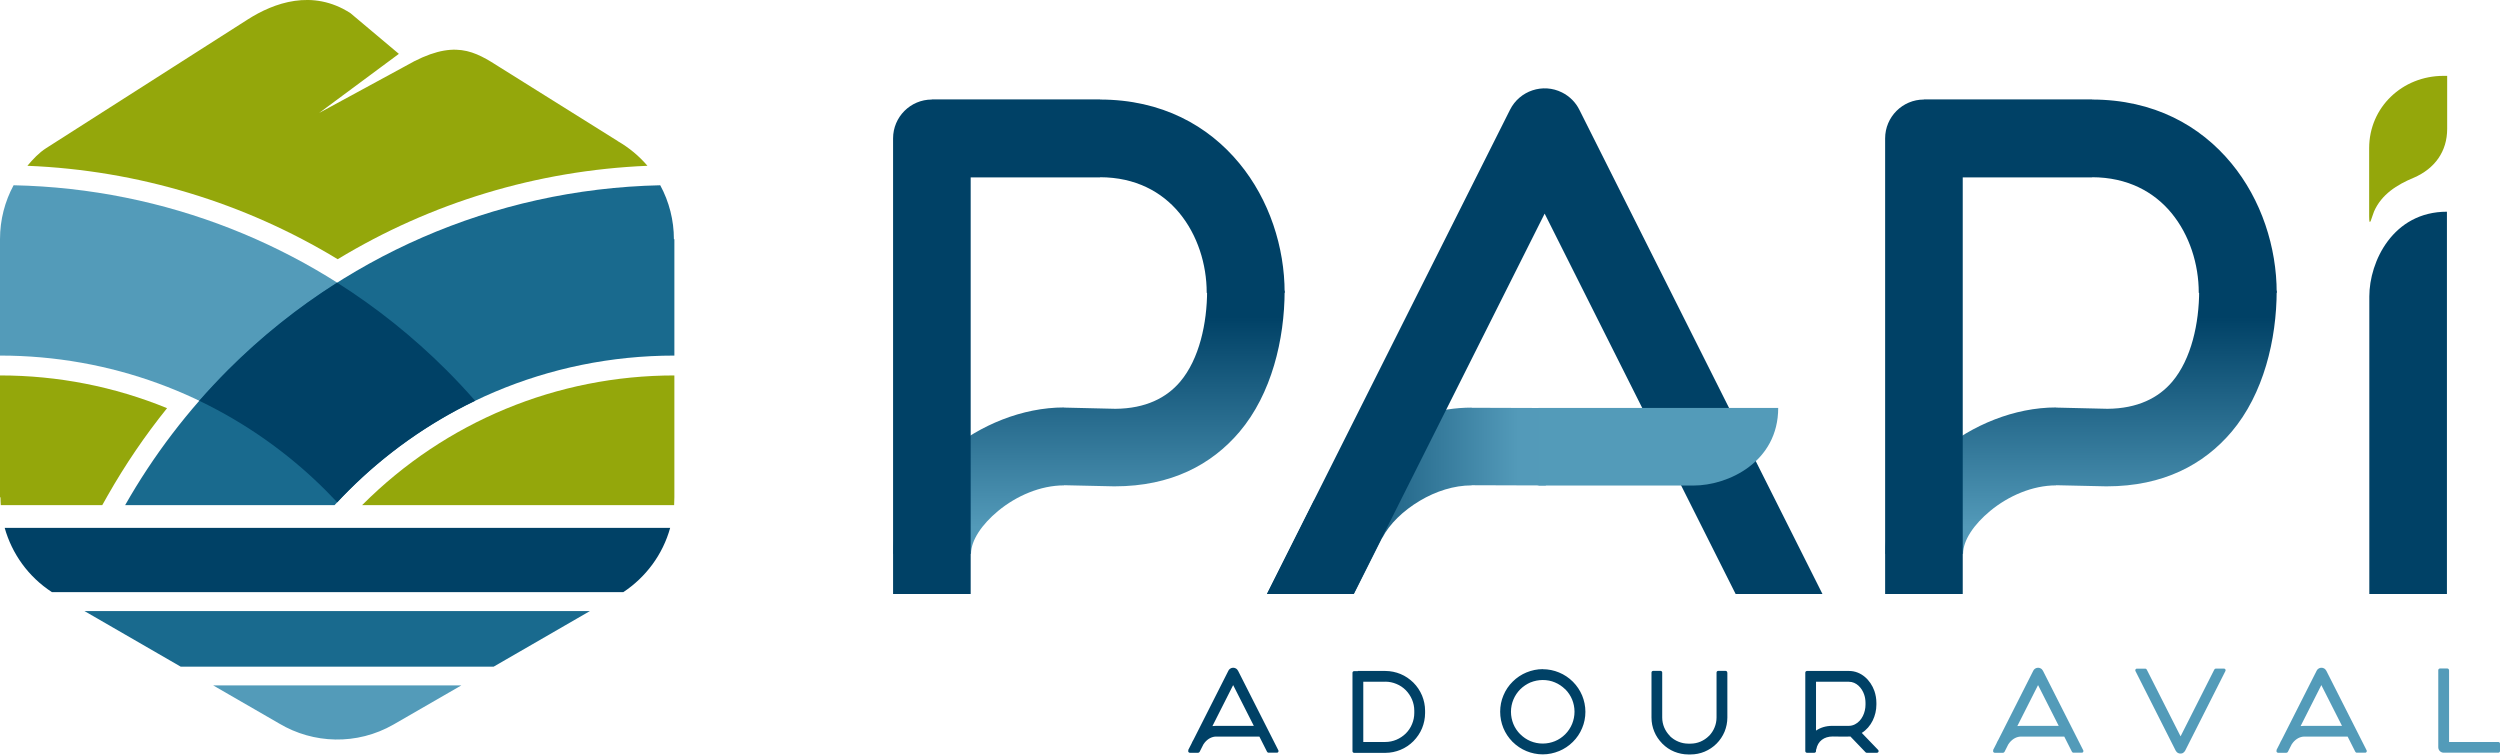
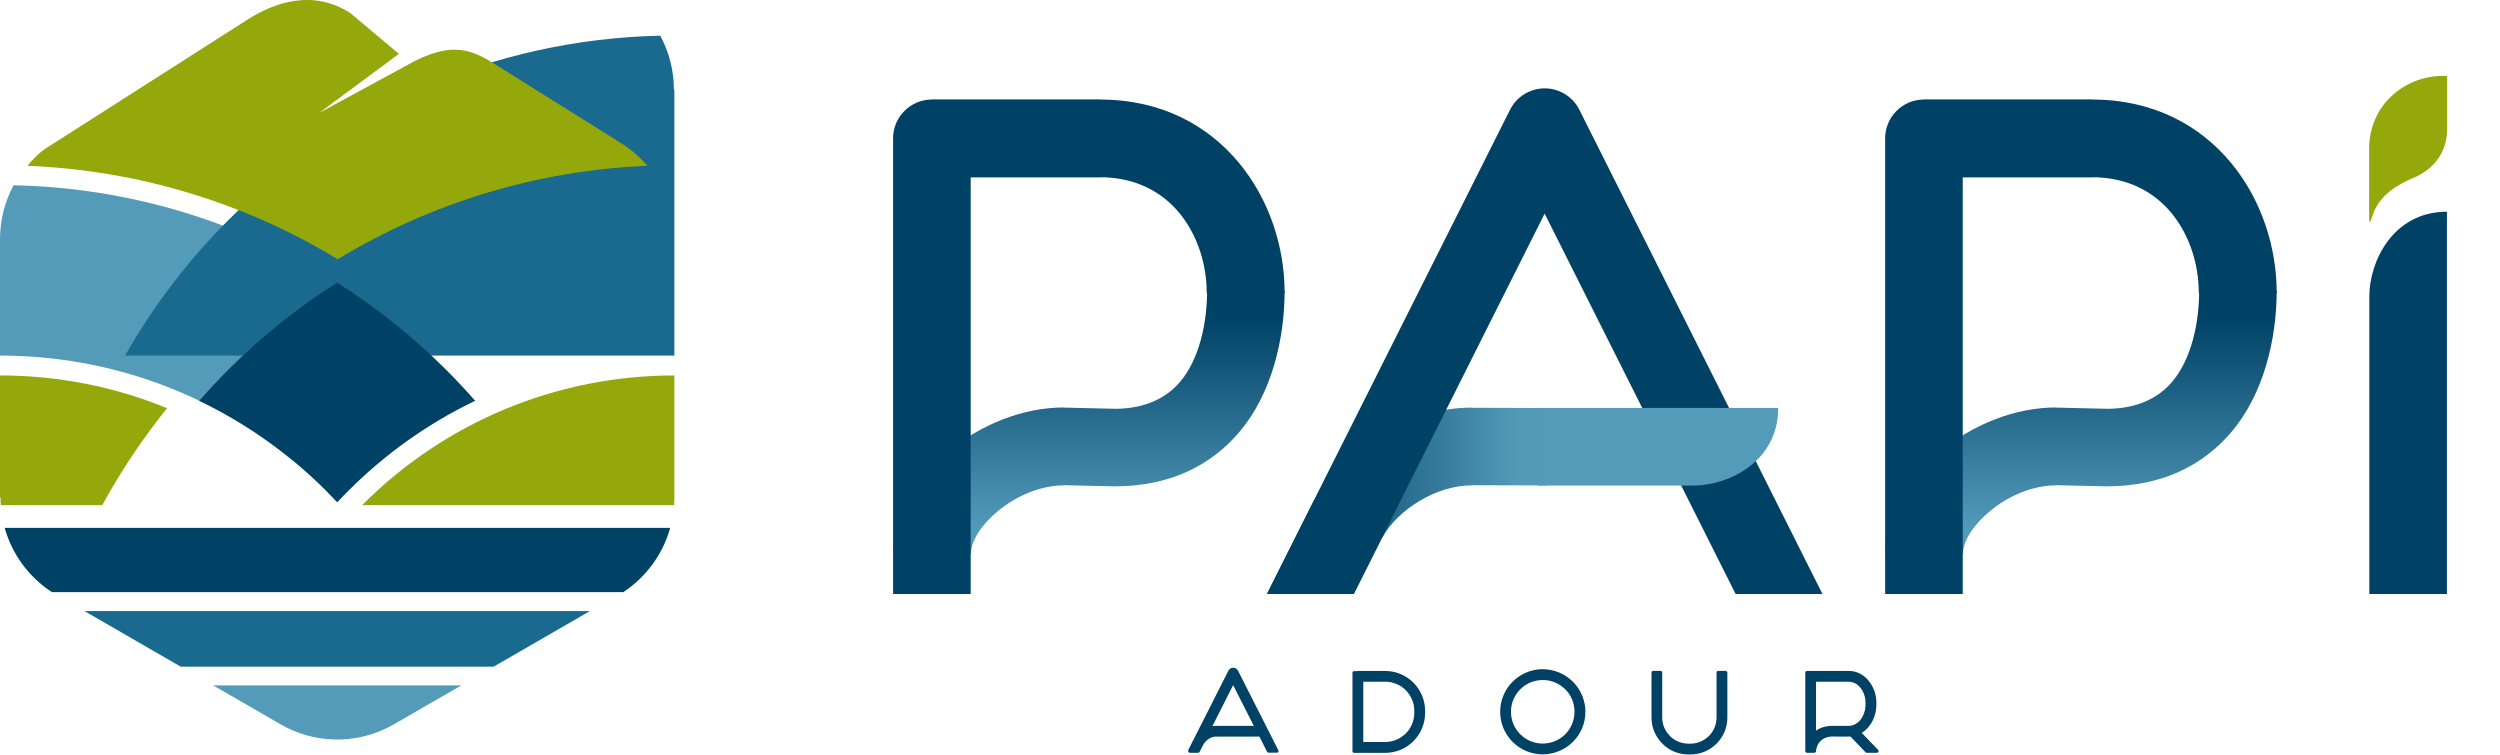
<svg xmlns="http://www.w3.org/2000/svg" preserveAspectRatio="xMinYMin meet" id="Calque_1" width="111.02mm" height="33.51mm" viewBox="0 0 314.7 94.98">
  <defs>
    <clipPath id="clippath">
      <path d="M194.59,61.11l-9.34-.03v.02c-2.23,0-4.51.74-6.51,1.93-2.12,1.26-3.83,2.93-4.73,4.66h-.03s-3.56,7.09-3.56,7.09h-10.93l5.96-11.87c0,.06-.03.14-.09.26,1.75-3.34,4.78-6.41,8.4-8.55,3.42-2.03,7.44-3.31,11.49-3.31v.02l9.34.03v9.77Z" fill="none" stroke-width="0" />
    </clipPath>
    <linearGradient id="Dégradé_sans_nom" x1=".1" y1="94.48" x2=".9" y2="94.48" gradientTransform="translate(194.59 2281.1) rotate(-180) scale(35.11 23.48)" gradientUnits="userSpaceOnUse">
      <stop offset="0" stop-color="#539ab9" />
      <stop offset="1" stop-color="#004166" />
    </linearGradient>
    <clipPath id="clippath-1">
      <path d="M151.95,36.59c0,4.09-.98,8.61-3.39,11.46-1.72,2.03-4.35,3.38-8.15,3.41l-6.36-.15h-.1v-.02h0c-5.29,0-10.58,2.23-14.51,5.48-4.2,3.47-7.02,8.22-7.02,12.95h0s9.81,0,9.81,0h0c0-1.71,1.37-3.71,3.41-5.4,2.31-1.91,5.34-3.22,8.3-3.22h0v-.02l6.28.14h0s.1,0,.1,0c7.11,0,12.21-2.74,15.7-6.85,4.05-4.78,5.68-11.64,5.69-17.78h-9.77Z" fill="none" stroke-width="0" />
    </clipPath>
    <linearGradient id="Dégradé_sans_nom_2" x1=".1" y1="94.48" x2=".9" y2="94.48" gradientTransform="translate(-4520.17 69.72) rotate(-90) scale(33.13 49.3)" gradientUnits="userSpaceOnUse">
      <stop offset="0" stop-color="#539ab9" />
      <stop offset="1" stop-color="#004166" />
    </linearGradient>
    <clipPath id="clippath-2">
      <path d="M276.83,36.59c0,4.09-.98,8.61-3.39,11.46-1.72,2.03-4.35,3.38-8.15,3.41l-6.36-.15h-.1v-.02h0c-5.29,0-10.58,2.23-14.51,5.48-4.2,3.47-7.02,8.22-7.02,12.95h0s9.81,0,9.81,0h0c0-1.71,1.37-3.71,3.41-5.4,2.31-1.91,5.34-3.22,8.3-3.22h0v-.02l6.28.14h0s.1,0,.1,0c7.11,0,12.21-2.74,15.7-6.85,4.05-4.78,5.68-11.64,5.69-17.78h-9.77Z" fill="none" stroke-width="0" />
    </clipPath>
    <linearGradient id="Dégradé_sans_nom_3" x1=".1" y1="94.48" x2=".9" y2="94.48" gradientTransform="translate(-4395.29 69.72) rotate(-90) scale(33.13 49.3)" gradientUnits="userSpaceOnUse">
      <stop offset="0" stop-color="#539ab9" />
      <stop offset="1" stop-color="#004166" />
    </linearGradient>
  </defs>
  <path d="M1.71,23.32c19.25.41,36.82,7.66,50.36,19.42l-15.22,15.22C26.83,49.71,14,44.76,0,44.76h0v-14.65c0-2.46.62-4.77,1.71-6.79" fill="#539bb9" stroke-width="0" />
  <path d="M12.87,63.59H.1c-.02-.33-.04-.66-.04-.99h-.06v-15.34h0c7.29,0,14.41,1.41,21.03,4.12-2.78,3.45-5.27,7.12-7.46,10.97l-.7,1.24Z" fill="#94a70b" stroke-width="0" />
  <path d="M84.89,47.26v15.34c0,.33-.01.66-.03.99h-39.28l.08-.08c10.44-10.44,24.47-16.25,39.24-16.25" fill="#94a70b" stroke-width="0" />
-   <path d="M84.89,44.76h0c-16.02,0-30.51,6.49-41.01,16.98-.6.6-1.19,1.22-1.77,1.85H15.75c3.55-6.25,7.92-11.97,12.96-17.02,13.99-13.99,33.17-22.78,54.4-23.25,1.13,2.08,1.72,4.42,1.72,6.79h.06v14.65Z" fill="#196a8e" stroke-width="0" />
+   <path d="M84.89,44.76h0H15.75c3.55-6.25,7.92-11.97,12.96-17.02,13.99-13.99,33.17-22.78,54.4-23.25,1.13,2.08,1.72,4.42,1.72,6.79h.06v14.65Z" fill="#196a8e" stroke-width="0" />
  <path d="M42.44,35.58c4.98,3.15,9.59,6.85,13.74,10.99,1.25,1.25,2.46,2.54,3.63,3.88-5.94,2.85-11.32,6.69-15.92,11.29-.49.49-.97.98-1.44,1.49-.47-.5-.95-1-1.44-1.49-4.61-4.61-9.99-8.44-15.93-11.29,1.17-1.33,2.38-2.62,3.63-3.88,4.15-4.15,8.75-7.84,13.73-10.99" fill="#004166" stroke-width="0" />
  <path d="M84.36,66.45H.59c.91,3.23,2.95,6.14,5.95,8.09h71.92c2.84-1.88,4.97-4.73,5.9-8.09" fill="#004166" fill-rule="evenodd" stroke-width="0" />
  <path d="M77.75,17.76c1.46.84,2.72,1.9,3.75,3.11-13.91.58-27.28,4.66-38.99,11.76-11.76-7.13-25.15-11.2-39.06-11.76.7-.83,1.45-1.64,2.36-2.22L31.2,2.44c3.25-2.07,8.13-3.88,12.92-.78l6.09,5.12-10.04,7.44,10.86-5.9c6.16-3.56,8.73-1.86,11.97.2l14.75,9.23Z" fill="#94a70b" stroke-width="0" />
  <path d="M26.82,86.27l8.33,4.81c4.28,2.55,9.77,2.77,14.39.12l8.53-4.92h-31.25Z" fill="#539bb9" fill-rule="evenodd" stroke-width="0" />
  <polygon points="10.63 76.92 22.75 83.92 62.14 83.92 74.26 76.92 10.63 76.92" fill="#196a8e" fill-rule="evenodd" stroke-width="0" />
  <g clip-path="url(#clippath)">
    <rect x="159.48" y="51.29" width="35.11" height="23.48" fill="url(#Dégradé_sans_nom)" stroke-width="0" />
  </g>
  <path d="M308.05,16.22v-6.67h-.47c-5.16,0-9.35,3.94-9.35,9.1v8.58c0,1.66.35,0,.61-.6.94-2.16,2.88-3.37,4.98-4.25,0,0,.02-.01.03-.01,2.65-1.15,4.2-3.31,4.2-6.15" fill="#94a70b" fill-rule="evenodd" stroke-width="0" />
  <g clip-path="url(#clippath-1)">
    <rect x="112.42" y="36.59" width="49.3" height="33.13" fill="url(#Dégradé_sans_nom_2)" stroke-width="0" />
  </g>
  <g clip-path="url(#clippath-2)">
    <rect x="237.3" y="36.59" width="49.3" height="33.13" fill="url(#Dégradé_sans_nom_3)" stroke-width="0" />
  </g>
  <path d="M159.48,74.77l30.6-60.95c1.21-2.41,4.14-3.39,6.55-2.18.98.49,1.73,1.27,2.18,2.18l30.6,60.95h-10.93l-24.04-47.88-24.04,47.88h-10.93Z" fill="#004166" stroke-width="0" />
  <path d="M112.42,74.77V17.42c0-2.7,2.19-4.89,4.88-4.89v-.02h21.18v.02c7.76.01,13.61,3.28,17.52,8.02,3.81,4.61,5.71,10.6,5.71,16.28v.04h-9.81v-.04c0-3.55-1.15-7.25-3.45-10.03-2.19-2.65-5.51-4.48-9.97-4.49v.02h-16.29v52.44s-9.77,0-9.77,0Z" fill="#004166" stroke-width="0" />
  <path d="M237.3,74.77V17.42c0-2.7,2.19-4.89,4.88-4.89v-.02h21.18v.02c7.76.01,13.61,3.28,17.52,8.02,3.81,4.61,5.71,10.6,5.71,16.28v.04h-9.81v-.04c0-3.55-1.15-7.25-3.45-10.03-2.19-2.65-5.51-4.48-9.97-4.49v.02h-16.29v52.44s-9.77,0-9.77,0Z" fill="#004166" stroke-width="0" />
  <path d="M193.65,51.35h30.19c0,6.79-6.27,9.77-10.67,9.77h-19.51v-9.77Z" fill="#539bb9" fill-rule="evenodd" stroke-width="0" />
  <path d="M308.02,74.77V26.65c-6.79,0-9.77,6.27-9.77,10.67v37.45h9.77Z" fill="#004166" fill-rule="evenodd" stroke-width="0" />
  <path d="M197.02,86.76c-.37-.36-.8-.66-1.29-.86-.47-.2-.99-.3-1.53-.3s-1.06.11-1.53.3h-.01c-.48.21-.92.5-1.29.87-.72.72-1.17,1.73-1.17,2.83,0,.54.11,1.06.3,1.53h0c.2.49.5.93.87,1.3h.01c.72.73,1.72,1.17,2.82,1.17.55,0,1.06-.11,1.53-.3.49-.2.93-.5,1.3-.87h0c.37-.37.67-.82.87-1.31.19-.47.3-.99.3-1.53s-.11-1.06-.3-1.53c-.2-.48-.49-.92-.85-1.28-.01,0-.02-.02-.03-.03M194.2,84.24c.73,0,1.42.15,2.05.41h0s0,0,0,0c.66.27,1.25.67,1.74,1.16l.02.02c.49.49.88,1.08,1.15,1.72.26.63.41,1.33.41,2.05s-.14,1.42-.41,2.05c-.27.66-.67,1.25-1.17,1.74h0s0,0,0,0h0s-.01.01-.01.01c-.49.49-1.08.88-1.73,1.15h-.01c-.63.26-1.32.41-2.04.41s-1.42-.15-2.05-.41c-.65-.27-1.24-.66-1.73-1.15h-.02s-.01-.03-.01-.03c-.49-.49-.88-1.08-1.15-1.73h0c-.26-.64-.4-1.33-.4-2.05s.14-1.42.41-2.05c.27-.66.67-1.25,1.17-1.74.49-.49,1.09-.89,1.74-1.16h.01c.63-.26,1.32-.41,2.04-.41ZM228.6,94.36v.19c0,.12-.1.21-.21.21h-.93c-.12,0-.21-.1-.21-.21,0-3.29,0-6.59,0-9.88,0-.12.1-.21.22-.21h5.28c1.53,0,2.71,1.14,3.2,2.52.16.47.25.97.25,1.5v.22c0,1.38-.64,2.81-1.84,3.56l2.06,2.14c.08.08.08.22,0,.3-.04.04-.09.06-.15.06h-1.29c-.07,0-.12-.03-.16-.08l-1.89-1.97c-.71.04-1.51,0-2.23,0-1.06,0-1.88.56-2.07,1.64ZM228.6,91.97c.55-.38,1.24-.6,2.05-.6h2.09c.27,0,.52-.07.76-.19.89-.45,1.33-1.52,1.33-2.48v-.22c0-.37-.06-.73-.17-1.05-.28-.83-.98-1.61-1.92-1.61h-4.14c0,2.05,0,4.1,0,6.15ZM174.38,85.82h-2.77v7.58h2.77c.49,0,.96-.1,1.39-.28.45-.19.85-.46,1.19-.79.34-.34.61-.74.79-1.19.18-.43.28-.9.28-1.39v-.29c0-.49-.1-.96-.28-1.39-.19-.45-.46-.85-.79-1.19-.34-.34-.74-.61-1.19-.79-.43-.18-.9-.28-1.39-.28ZM170.93,84.46h3.45c.67,0,1.32.14,1.91.38.61.25,1.16.63,1.63,1.09h0c.46.46.83,1.01,1.09,1.63.24.59.38,1.23.38,1.91v.29c0,.67-.14,1.32-.38,1.91-.25.61-.63,1.16-1.09,1.63h0c-.46.46-1.01.84-1.63,1.09-.59.24-1.23.38-1.91.38h-3.92c-.12,0-.21-.1-.21-.21h0v-9.87c0-.12.1-.21.21-.21h.47ZM157.83,91.37l-2.6-5.13-2.61,5.16c.15-.02.3-.03.45-.03h4.75ZM149.56,94.44l.43-.84c.07-.17.15-.33.25-.49l4.39-8.68c.08-.17.23-.28.39-.34.16-.05.35-.05.52.04.07.03.13.08.18.13.05.05.09.11.13.18l5.07,10.01c.05.1.01.23-.09.28-.03.02-.06.02-.1.02h0s-1.04,0-1.04,0c-.09,0-.16-.05-.2-.13l-.96-1.9h-5.44c-.27,0-.52.07-.76.19-.25.13-.48.32-.67.55-.06.08-.13.16-.18.25h0l-.47.93c-.04.07-.11.12-.19.12h0s-1.04,0-1.04,0c-.12,0-.21-.1-.21-.21,0-.04.01-.08.03-.11ZM217.44,84.67h0v5.66c0,.62-.13,1.22-.35,1.77-.24.57-.58,1.08-1.01,1.51-.43.43-.94.77-1.51,1.01-.55.23-1.15.35-1.77.35h-.27c-.62,0-1.22-.13-1.77-.35-.56-.23-1.07-.57-1.49-1h-.02s-.01-.03-.01-.03c-.42-.43-.77-.93-1-1.5-.23-.55-.35-1.14-.35-1.77v-5.66c0-.12.1-.21.21-.21h.93c.12,0,.21.1.21.21h0v5.66c0,.44.09.86.25,1.25.17.4.41.76.72,1.07v.02c.31.3.67.54,1.07.7.38.16.81.25,1.25.25h.27c.44,0,.87-.09,1.25-.25.4-.17.76-.41,1.07-.72h.01c.3-.31.54-.67.7-1.07.16-.38.25-.81.25-1.25v-5.66c0-.12.1-.21.21-.21h.93c.12,0,.21.1.21.21Z" fill="#004166" stroke-width="0" />
-   <path d="M308.29,84.37h0v9.03h6.2c.12,0,.21.1.21.21h0v.93c0,.12-.1.21-.21.21h-6.88c-.19,0-.36-.08-.48-.2-.12-.12-.2-.29-.2-.48v-9.71c0-.12.1-.21.21-.21h.93c.12,0,.21.1.21.21M294.81,91.37l-2.6-5.13-2.61,5.16c.15-.02.3-.03.45-.03h4.75ZM286.55,94.44l.43-.84c.07-.17.15-.33.25-.49l4.39-8.68c.08-.17.23-.28.39-.34.16-.05.35-.05.52.04.07.03.13.08.18.13.05.05.09.11.13.18l5.07,10.01c.05.1.01.23-.09.28-.03.02-.06.02-.1.02h0s-1.04,0-1.04,0c-.09,0-.16-.05-.2-.13l-.96-1.9h-5.44c-.27,0-.52.07-.76.19-.25.13-.48.32-.67.55-.06.08-.13.16-.18.25h0l-.47.93c-.04.07-.11.12-.19.12h0s-1.04,0-1.04,0c-.12,0-.21-.1-.21-.21,0-.04.01-.08.03-.11ZM259.15,91.37l-2.6-5.13-2.61,5.16c.15-.02.3-.03.45-.03h4.75ZM250.88,94.44l.43-.84c.07-.17.15-.33.25-.49l4.39-8.68c.08-.17.23-.28.39-.34.16-.05.35-.05.52.04.07.03.13.08.18.13.05.05.09.11.13.18l5.07,10.01c.05.1.01.23-.09.28-.03.02-.06.02-.1.02h0s-1.04,0-1.04,0c-.09,0-.16-.05-.2-.13l-.96-1.9h-5.44c-.27,0-.52.07-.76.19-.25.13-.48.32-.67.55-.06.08-.13.16-.18.25h0l-.47.93c-.04.07-.11.12-.19.12h0s-1.04,0-1.04,0c-.12,0-.21-.1-.21-.21,0-.04.01-.08.03-.11ZM278.91,84.16h1.04c.12,0,.21.1.21.21,0,.04-.01.08-.03.11l-5.06,10.01c-.07.13-.17.23-.29.3-.03.02-.06.03-.1.04h0s0,0,0,0h0c-.16.05-.34.04-.5-.04-.07-.03-.13-.08-.18-.13h0c-.05-.05-.1-.12-.13-.18h0s-5.06-10.01-5.06-10.01c-.05-.1-.01-.23.09-.28.03-.02.06-.02.1-.02h0s1.04,0,1.04,0c.09,0,.16.05.2.13l4.25,8.39,4.25-8.41c.04-.07.11-.12.19-.12h0Z" fill="#539bb9" stroke-width="0" />
</svg>